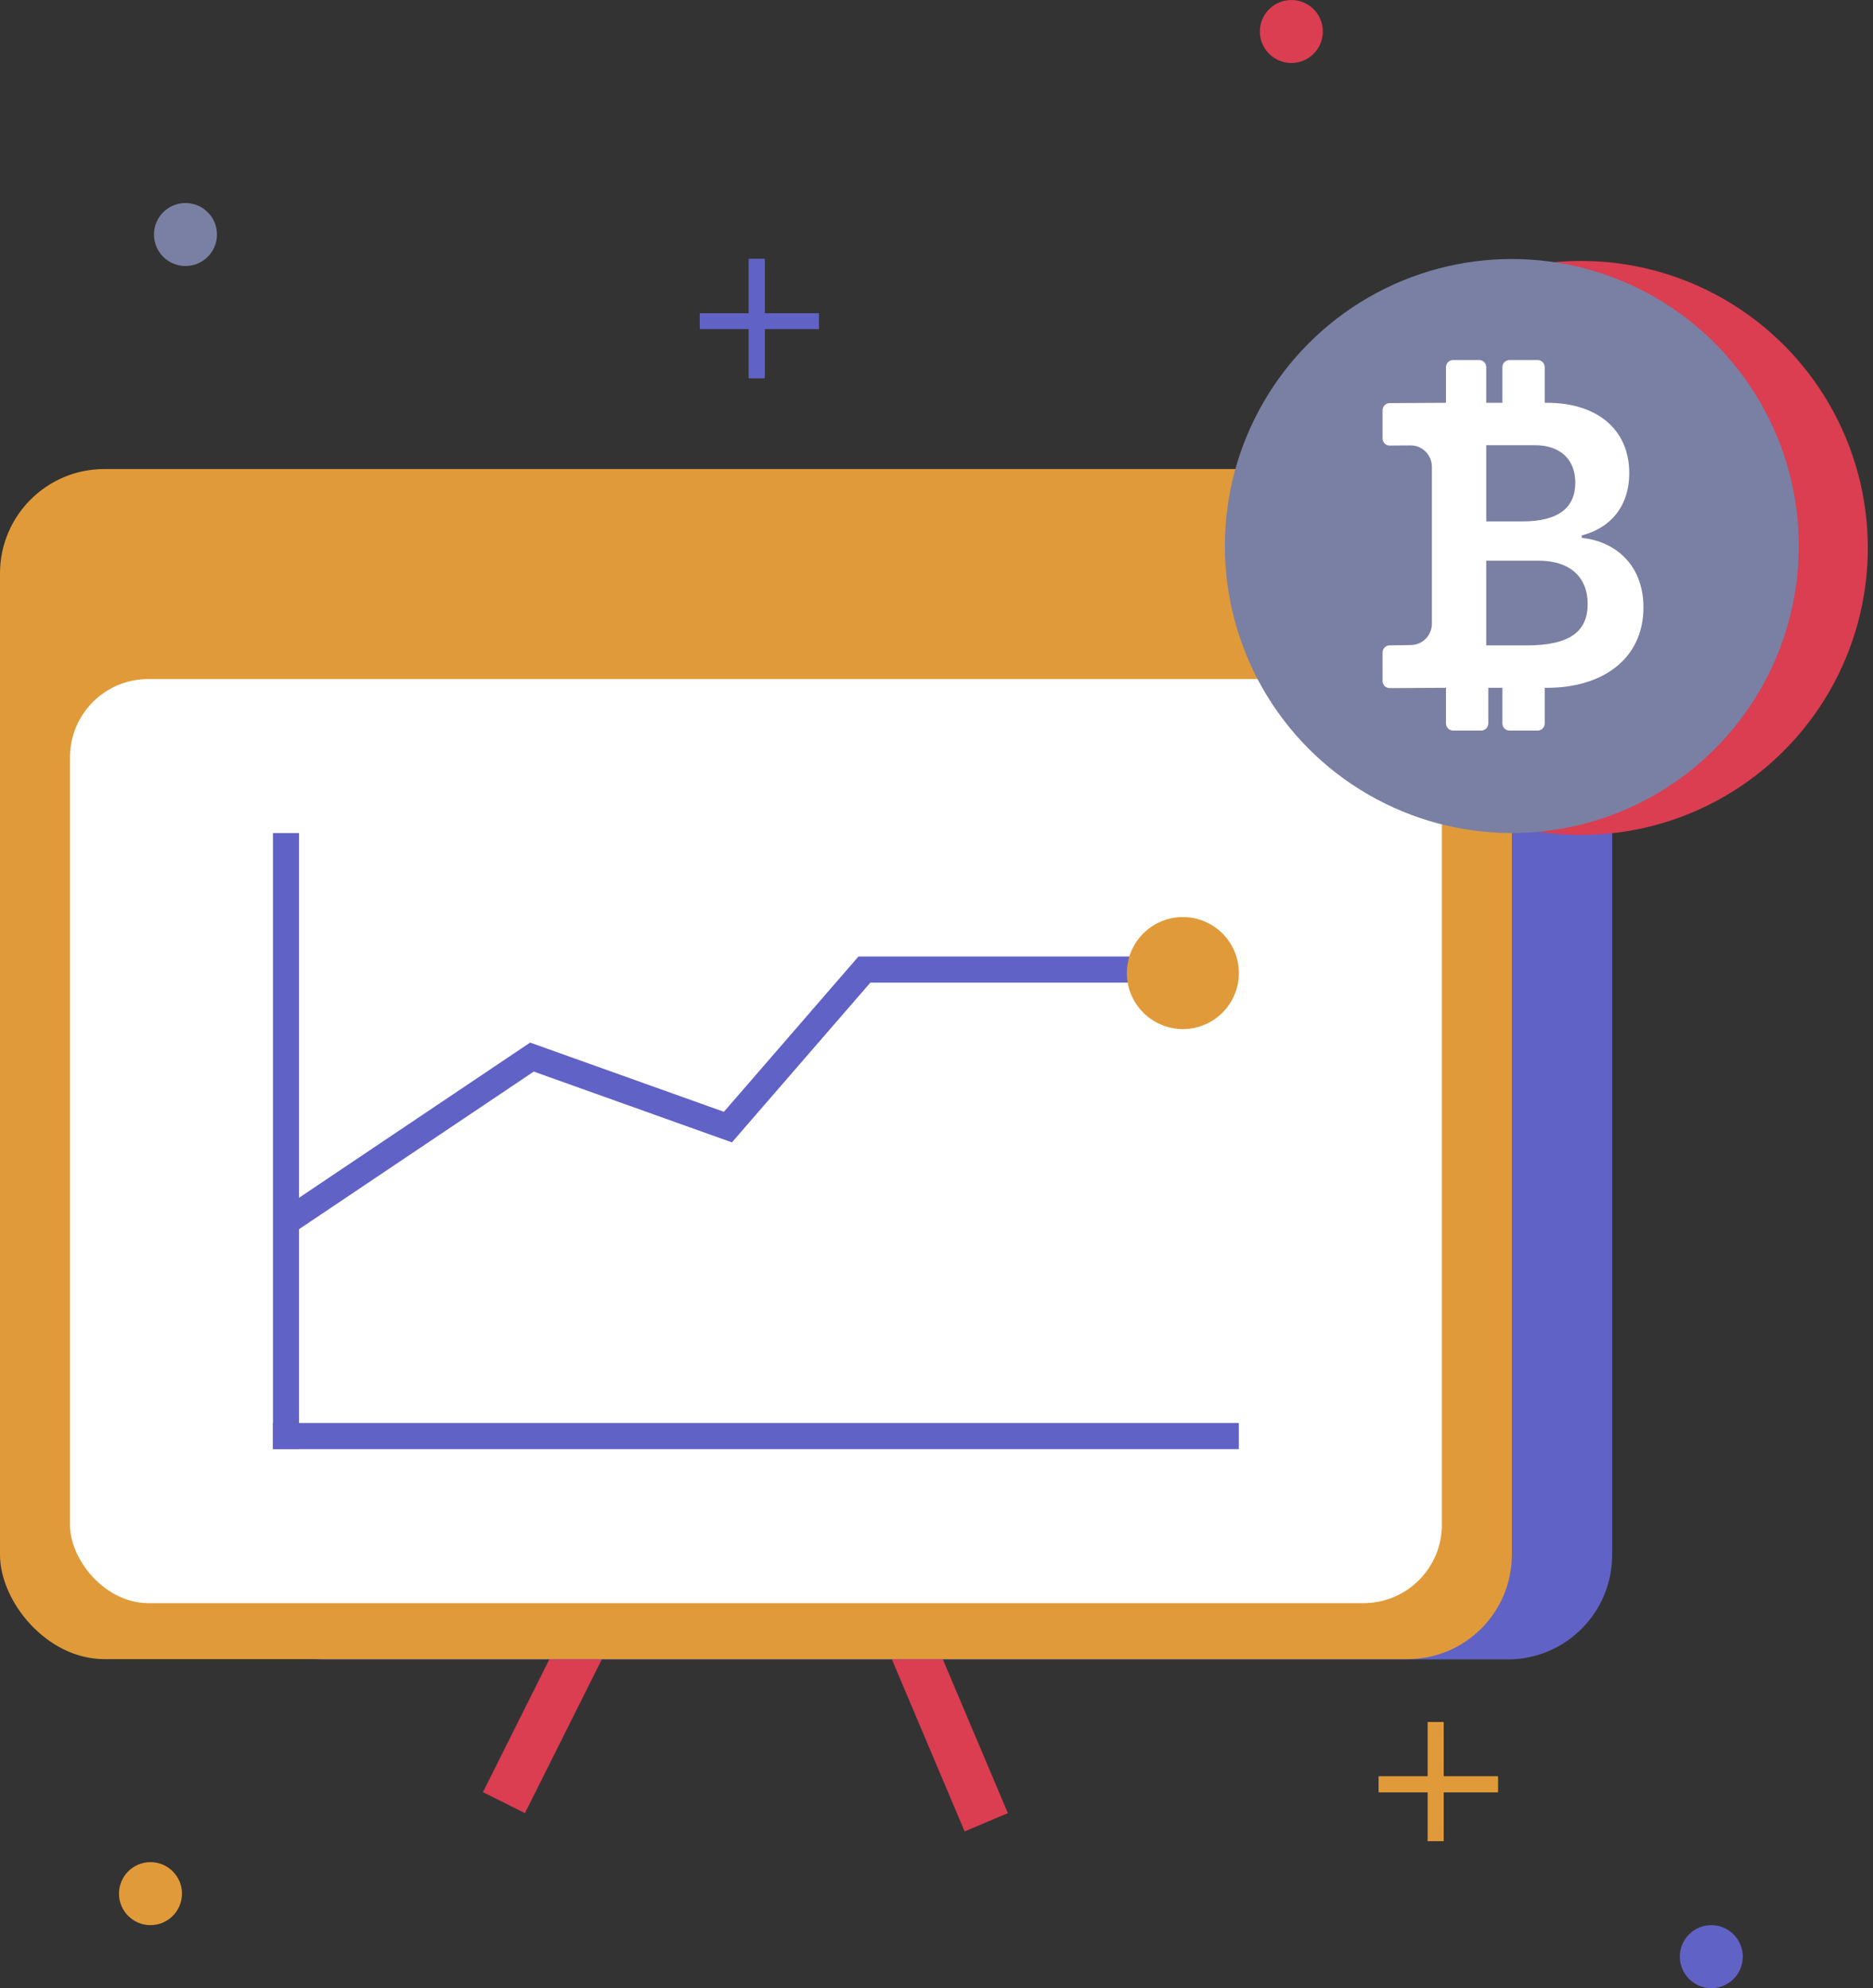
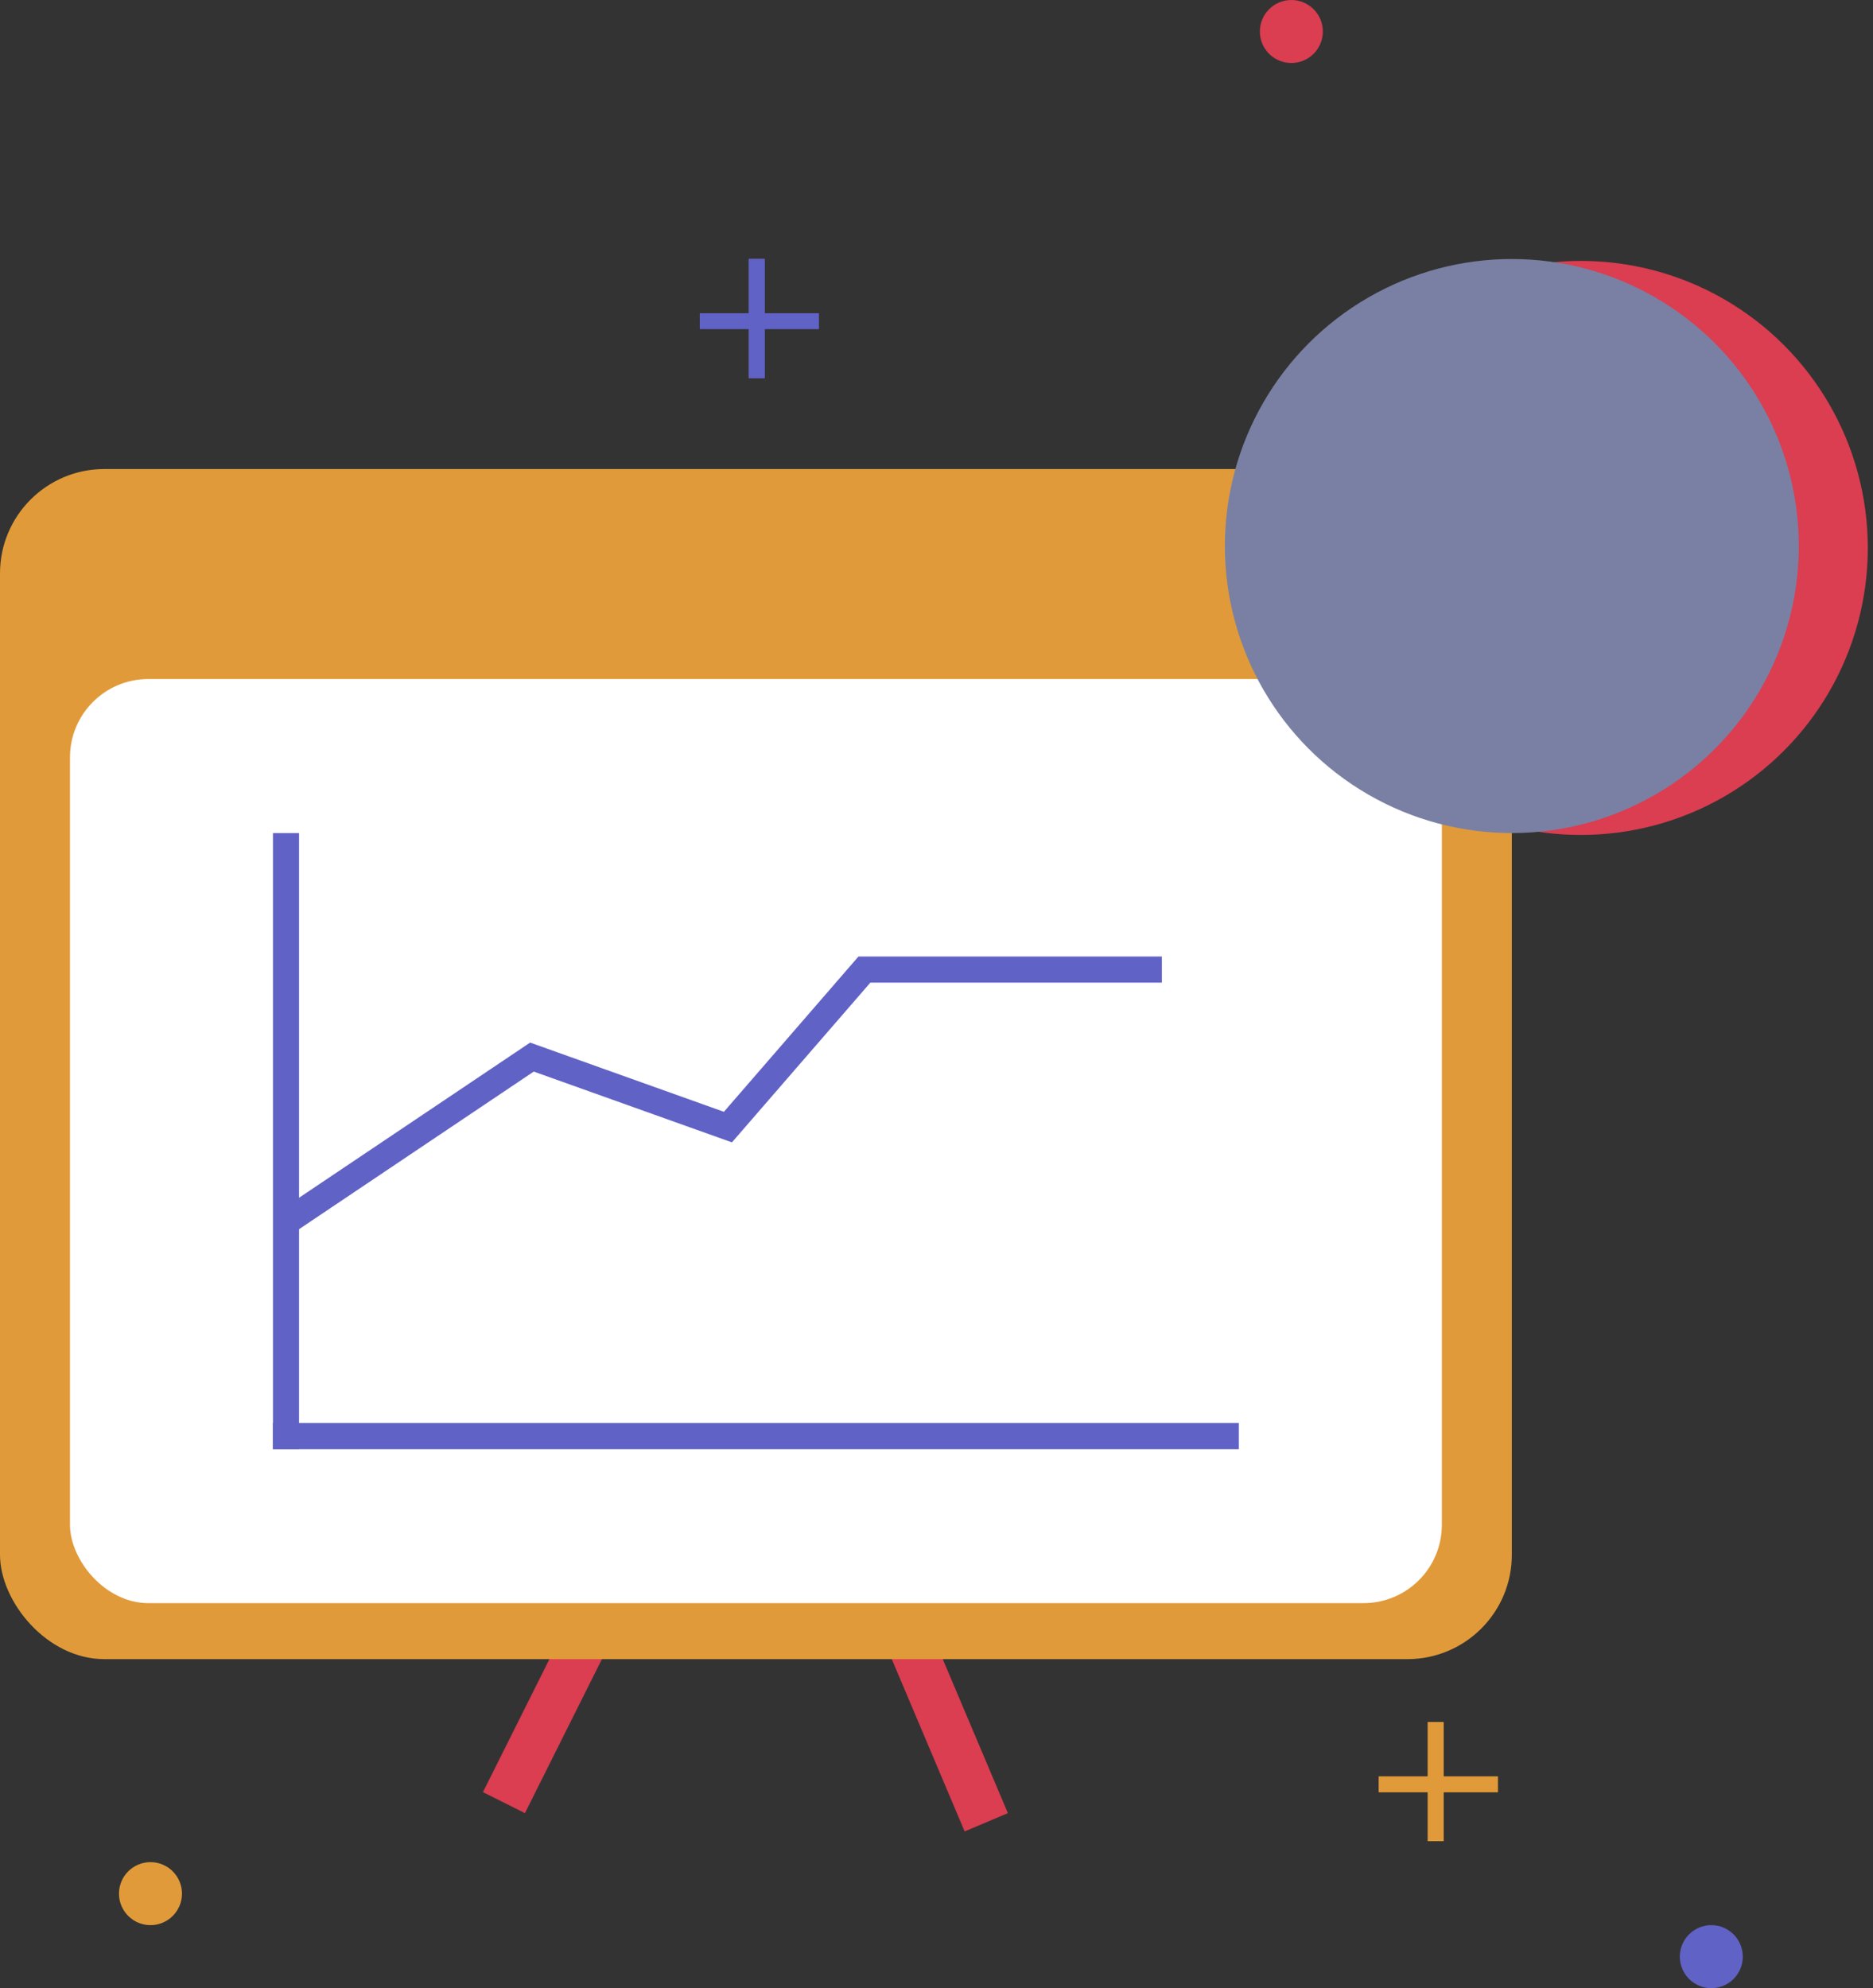
<svg xmlns="http://www.w3.org/2000/svg" width="359" height="381" viewBox="0 0 359 381" fill="none">
  <rect x="0" y="0" width="359" height="381" fill="#333333" stroke="none" />
  <line x1="96.591" y1="345.449" x2="114.031" y2="310.568" stroke="#DB3D51" stroke-width="9" />
  <line x1="189.039" y1="349.215" x2="174.282" y2="314.334" stroke="#DB3D51" stroke-width="9" />
-   <rect x="42" y="90" width="267" height="228" rx="20" fill="#6162C5" />
  <rect y="89.884" width="289.775" height="228.063" rx="20" fill="#E19A39" />
  <rect x="13.415" y="130.13" width="262.944" height="177.085" rx="15" fill="white" />
  <circle cx="303.004" cy="105.004" r="55.004" fill="#DB3D51" />
  <circle cx="289.775" cy="104.641" r="55.004" fill="#7A80A3" />
  <line x1="54.82" y1="159.644" x2="54.82" y2="277.701" stroke="#6162C5" stroke-width="5" />
  <line x1="52.32" y1="275.201" x2="237.454" y2="275.201" stroke="#6162C5" stroke-width="5" />
  <path d="M55.003 234.1L101.958 202.574L139.521 215.99L165.681 185.805H222.697" stroke="#6162C5" stroke-width="5" />
-   <circle cx="226.722" cy="186.475" r="10.732" fill="#E19A39" />
-   <circle cx="35.551" cy="44.942" r="6.037" fill="#7A80A3" />
  <circle cx="328.009" cy="374.963" r="6.037" fill="#6162C5" />
  <circle cx="28.843" cy="362.889" r="6.037" fill="#E19A39" />
  <circle cx="247.516" cy="6.037" r="6.037" fill="#DB3D51" />
  <line x1="145.046" y1="49.637" x2="145.046" y2="72.444" stroke="#6162C5" stroke-width="3" />
  <line x1="145.046" y1="49.637" x2="145.046" y2="72.444" stroke="#6162C5" stroke-width="3" />
  <line x1="145.046" y1="49.637" x2="145.046" y2="72.444" stroke="#6162C5" stroke-width="3" />
  <line x1="134.155" y1="61.553" x2="156.961" y2="61.553" stroke="#6162C5" stroke-width="3" />
  <line x1="134.155" y1="61.553" x2="156.961" y2="61.553" stroke="#6162C5" stroke-width="3" />
  <line x1="134.155" y1="61.553" x2="156.961" y2="61.553" stroke="#6162C5" stroke-width="3" />
  <line x1="275.176" y1="330.021" x2="275.176" y2="352.828" stroke="#E19A39" stroke-width="3" />
  <line x1="275.176" y1="330.021" x2="275.176" y2="352.828" stroke="#E19A39" stroke-width="3" />
  <line x1="275.176" y1="330.021" x2="275.176" y2="352.828" stroke="#E19A39" stroke-width="3" />
  <line x1="264.285" y1="341.937" x2="287.091" y2="341.937" stroke="#E19A39" stroke-width="3" />
  <line x1="264.285" y1="341.937" x2="287.091" y2="341.937" stroke="#E19A39" stroke-width="3" />
-   <line x1="264.285" y1="341.937" x2="287.091" y2="341.937" stroke="#E19A39" stroke-width="3" />
-   <path d="M277.154 131.808V138.635C277.154 139.388 277.76 140 278.506 140H283.912C284.271 140 284.614 139.856 284.868 139.6C285.121 139.344 285.264 138.997 285.264 138.635V131.808H287.967V138.635C287.967 139.388 288.573 140 289.319 140H294.725C295.084 140 295.428 139.856 295.681 139.6C295.935 139.344 296.077 138.997 296.077 138.635V131.808H296.531C307.301 131.808 315 126.166 315 116.406C315 108.203 309.556 103.719 303.181 103.08V102.599C308.426 101.278 312.28 97.28 312.28 90.639C312.28 82.272 306.063 77.192 296.574 77.192H296.077V70.365C296.077 70.003 295.935 69.656 295.681 69.4C295.428 69.144 295.084 69 294.725 69H289.319C288.96 69 288.616 69.144 288.363 69.4C288.11 69.656 287.967 70.003 287.967 70.365V77.192H284.869V70.365C284.869 70.003 284.727 69.656 284.473 69.4C284.22 69.144 283.876 69 283.518 69H278.506C278.147 69 277.803 69.144 277.55 69.4C277.296 69.656 277.154 70.003 277.154 70.365V77.192L266.352 77.252C265.993 77.252 265.649 77.396 265.396 77.652C265.142 77.908 265 78.256 265 78.618V84.019C265 84.767 265.595 85.385 266.341 85.385L270.423 85.357C271.494 85.365 272.518 85.799 273.273 86.567C274.027 87.334 274.451 88.372 274.451 89.454V119.519C274.451 120.606 274.023 121.647 273.263 122.416C272.503 123.184 271.471 123.615 270.396 123.615L266.352 123.675C265.993 123.675 265.649 123.819 265.396 124.075C265.142 124.331 265 124.679 265 125.041V130.502C265 131.256 265.606 131.868 266.352 131.868L277.154 131.808ZM284.869 85.314H294.163C299.061 85.314 301.938 88.034 301.938 92.479C301.938 97.236 298.829 99.918 291.79 99.918H284.869V85.314ZM284.869 107.438H294.817C300.965 107.438 304.311 110.606 304.311 115.762C304.311 120.967 300.927 123.681 292.644 123.681H284.869V107.438Z" fill="white" />
</svg>